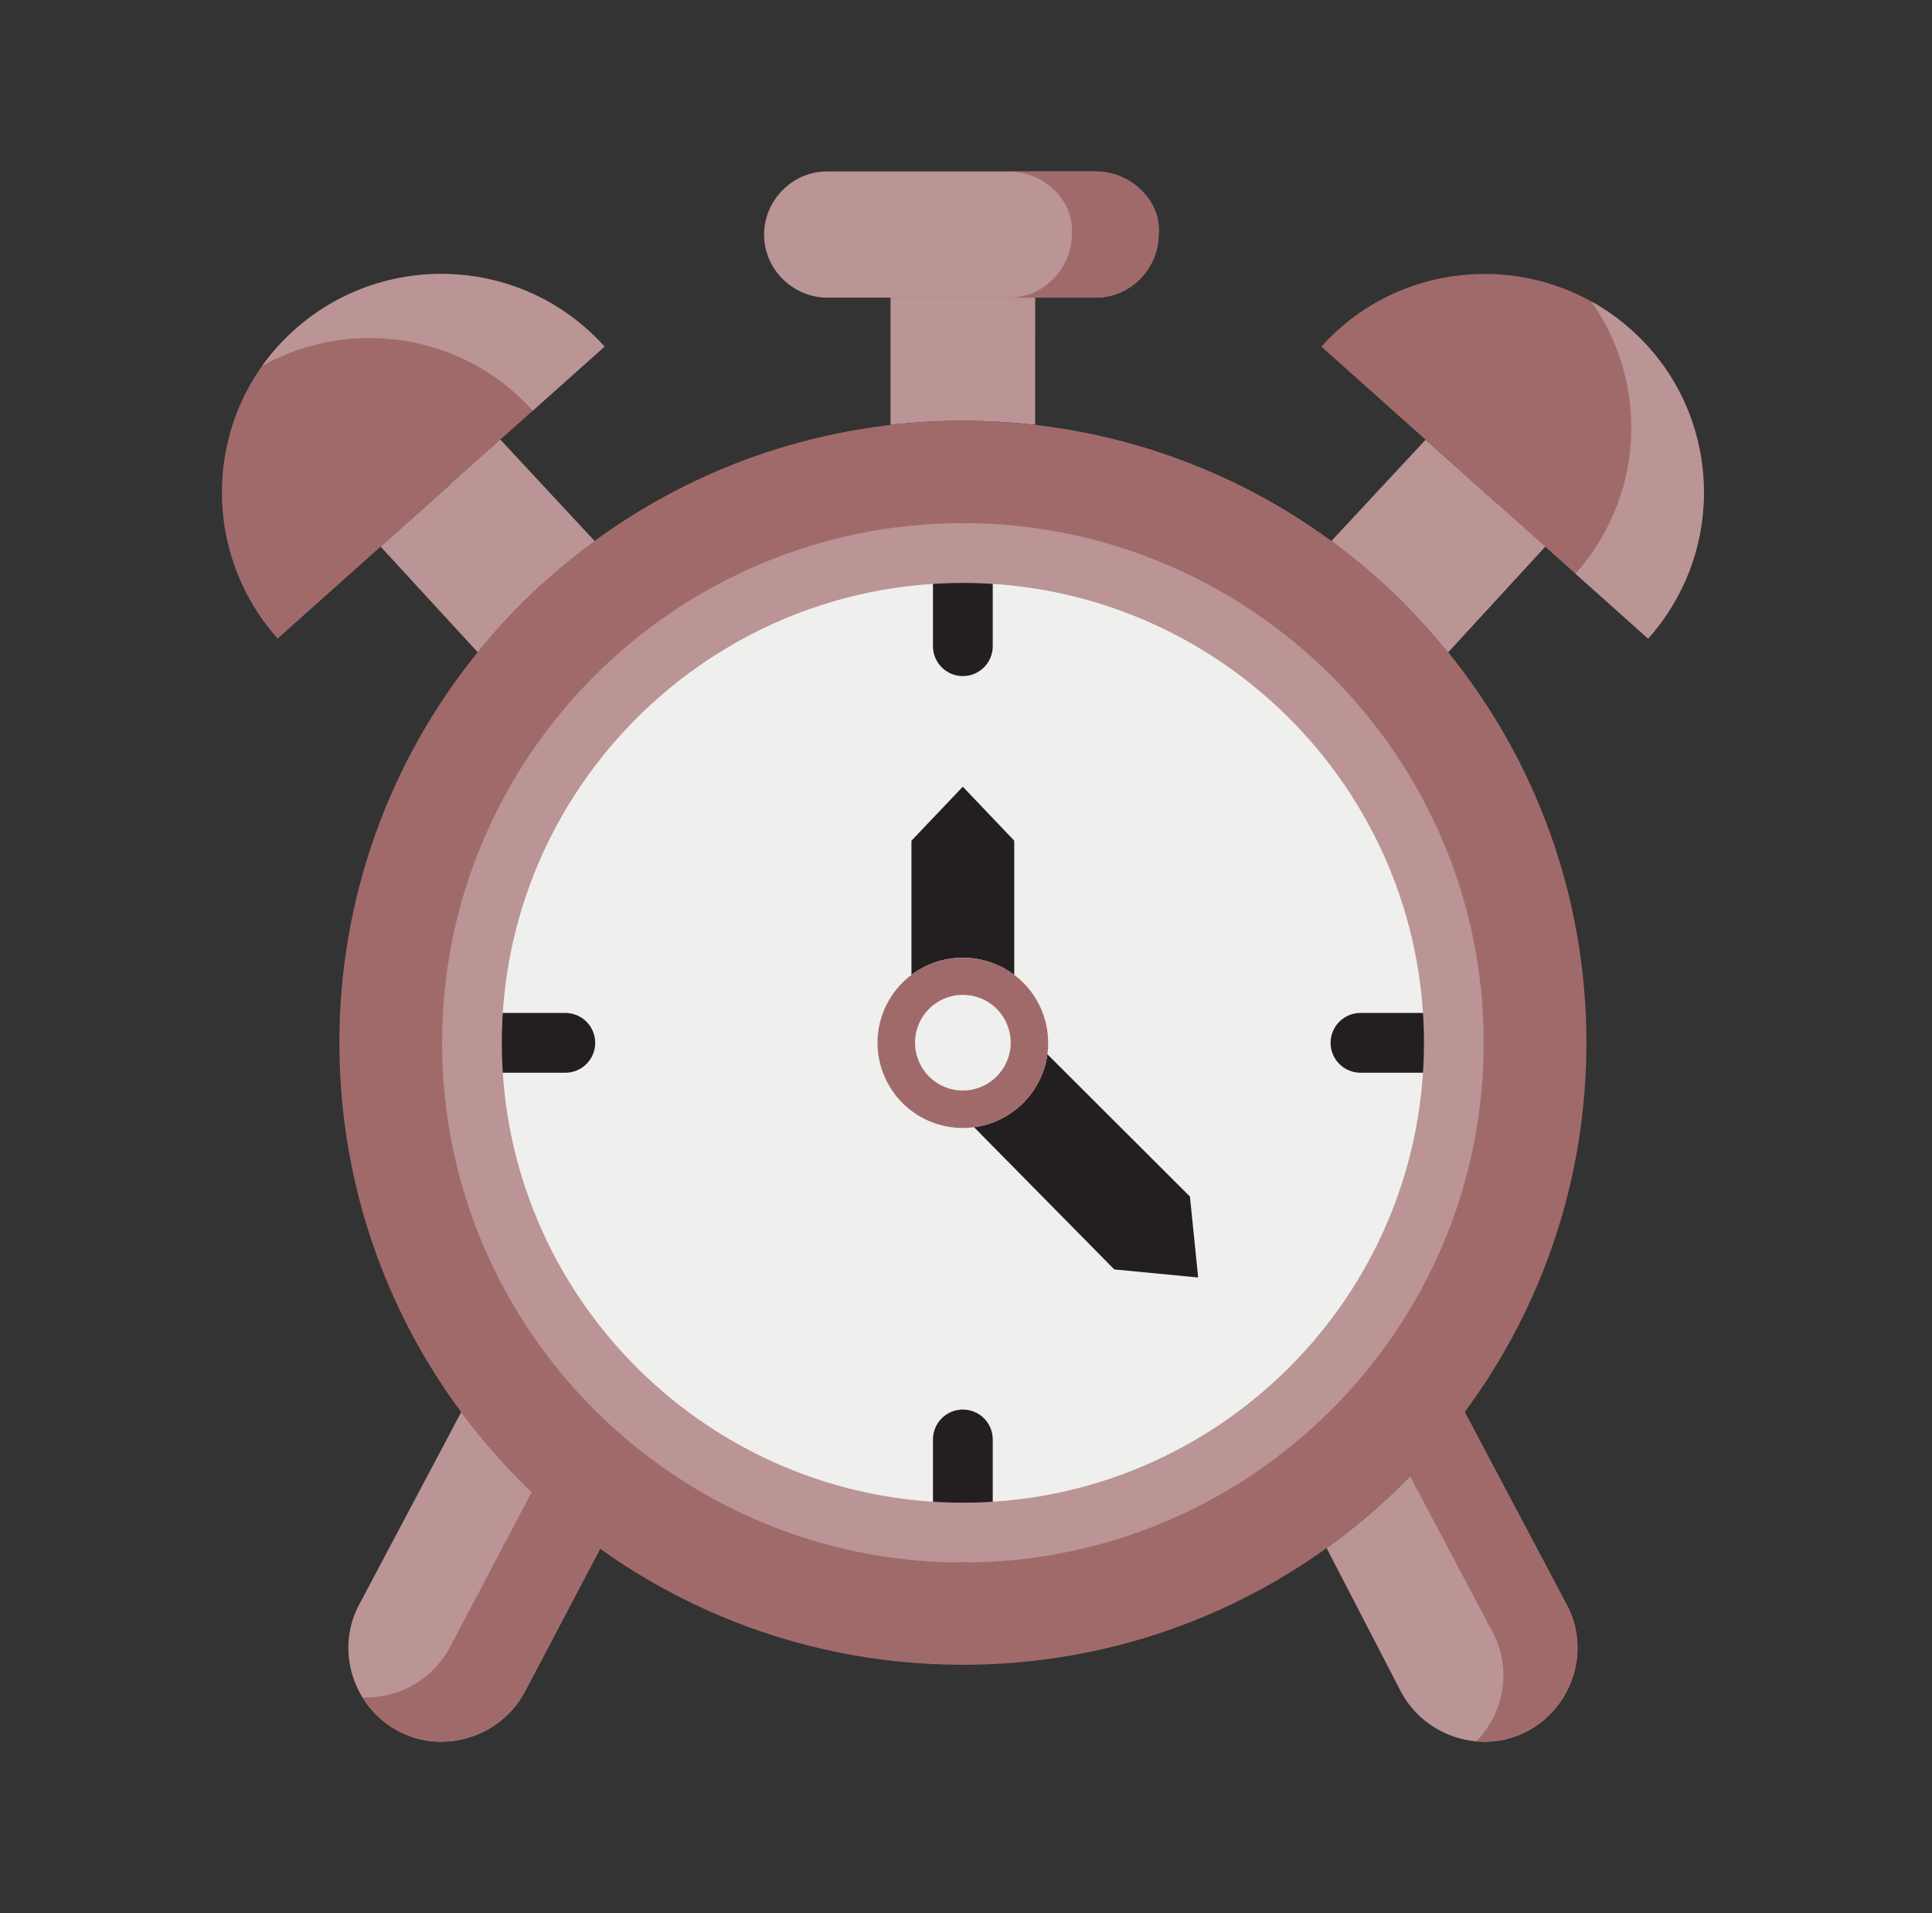
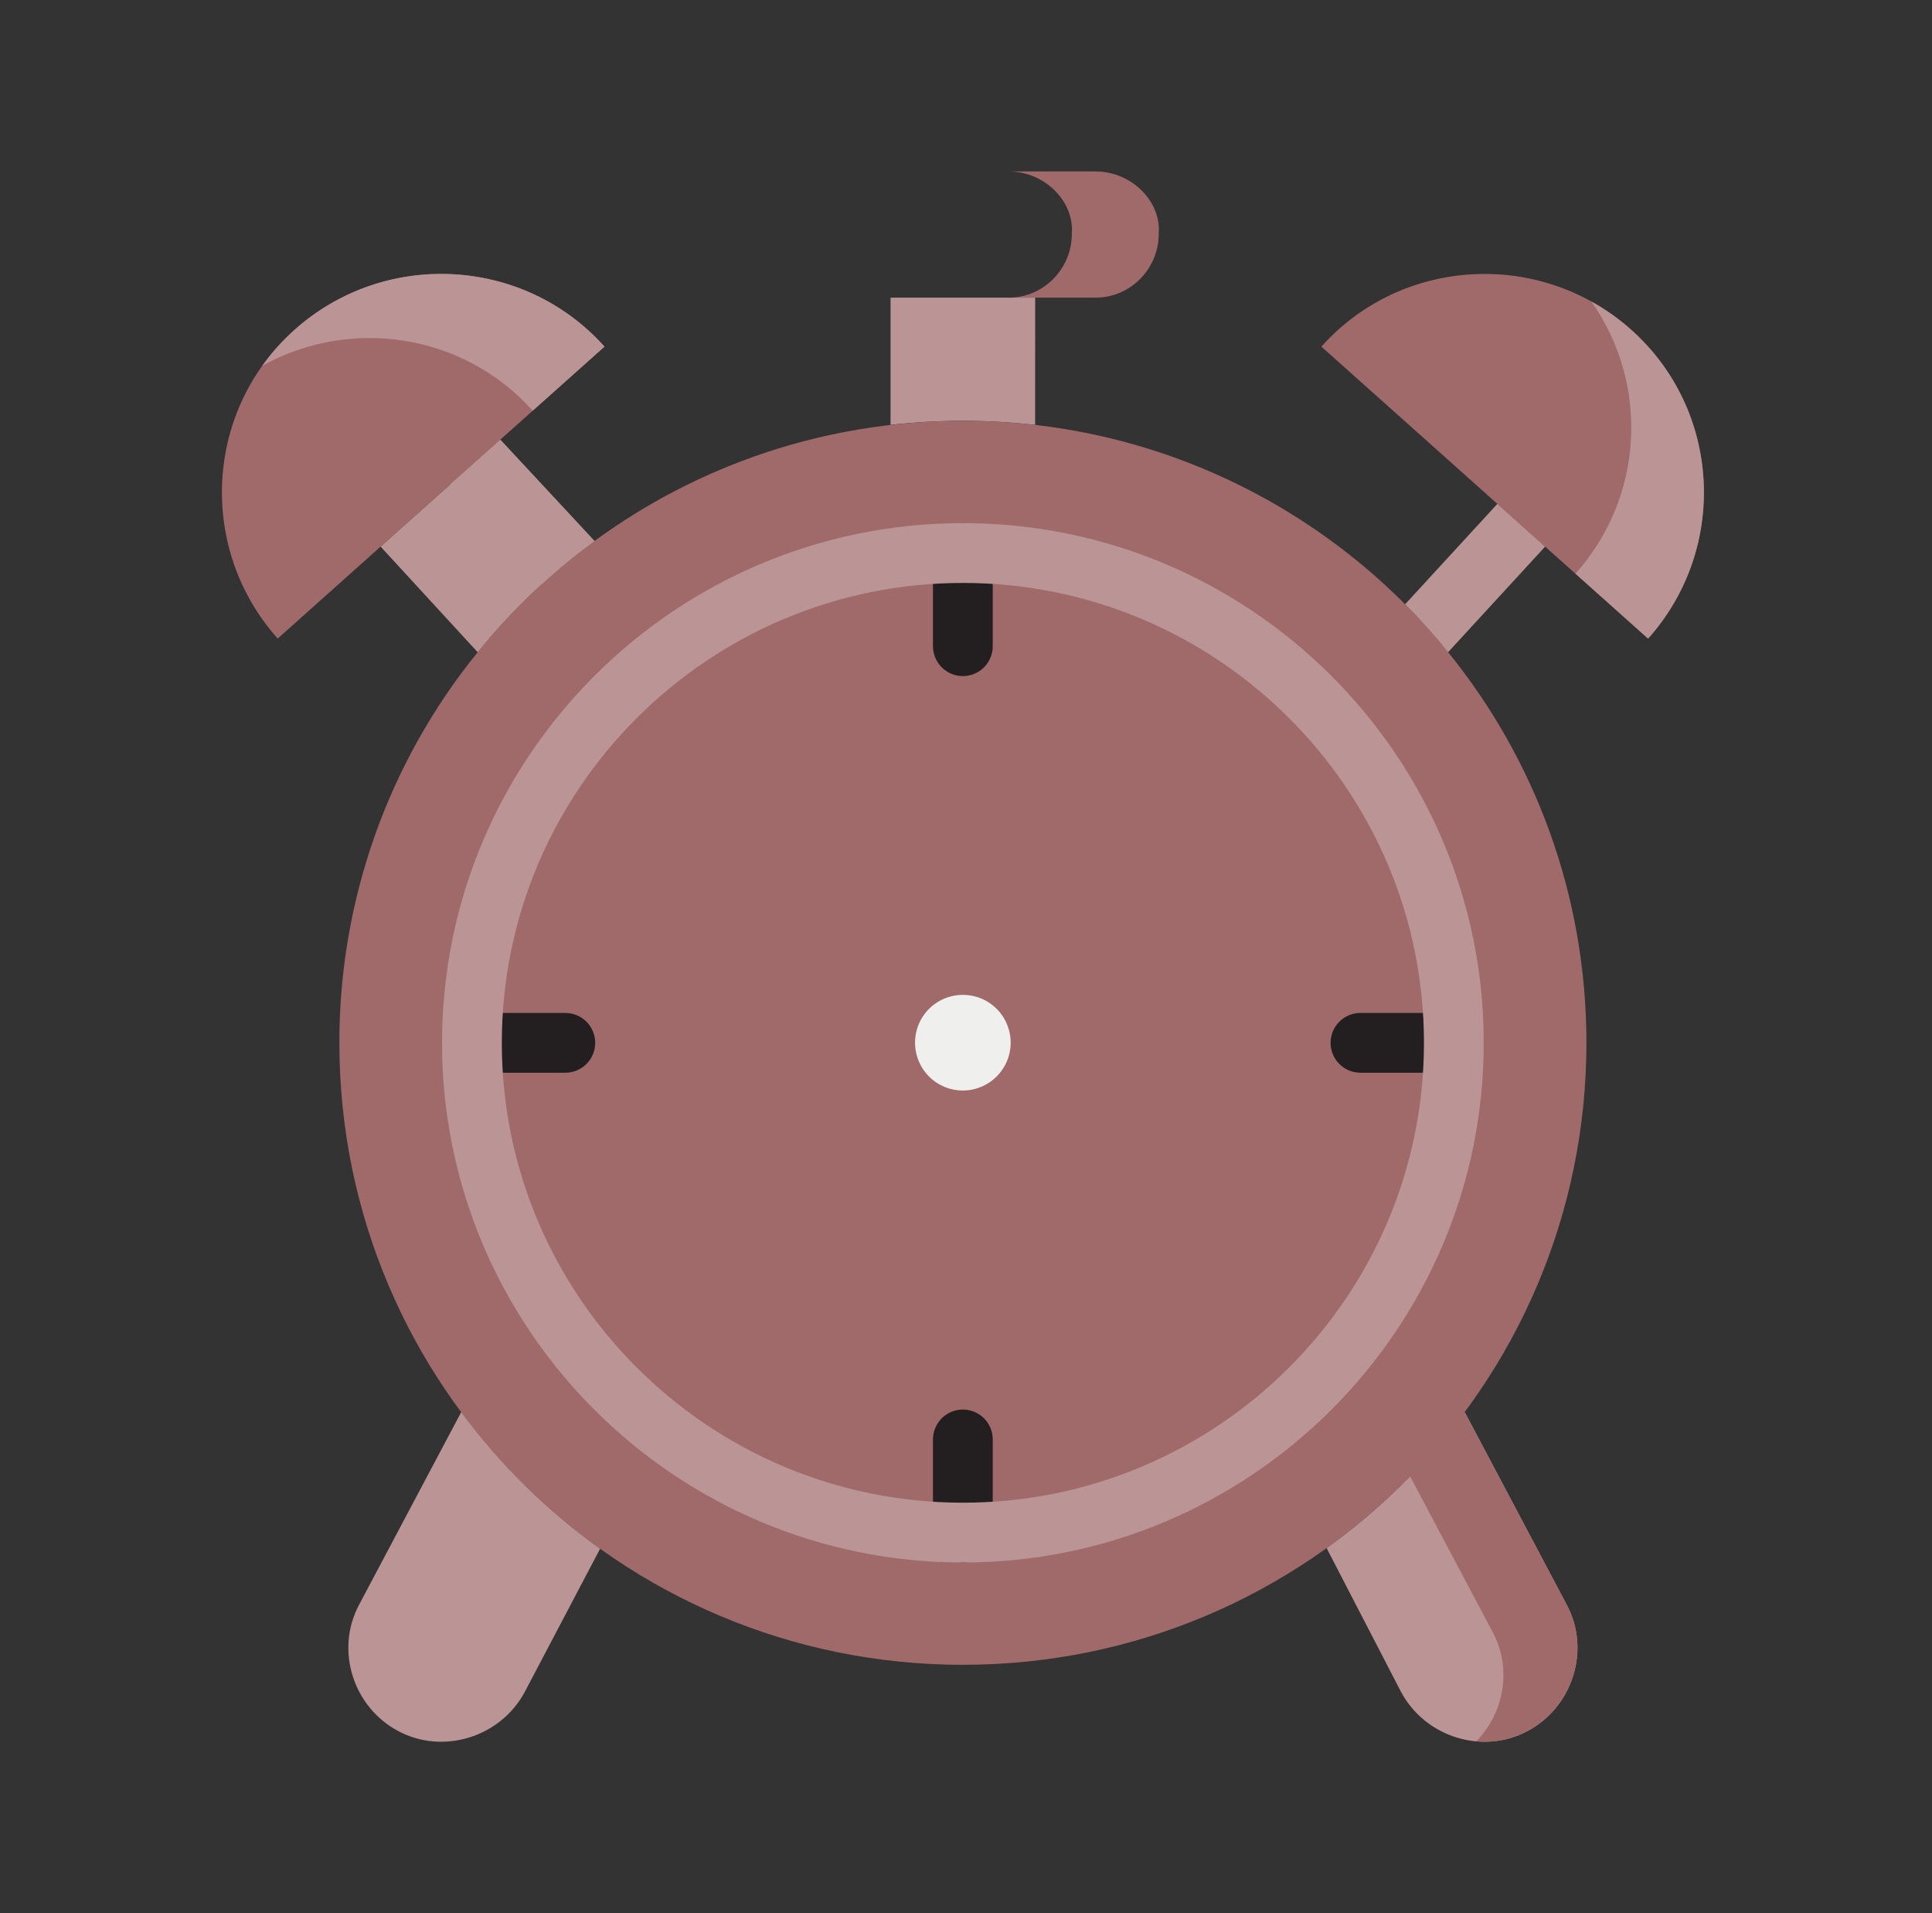
<svg xmlns="http://www.w3.org/2000/svg" fill="none" viewBox="0 0 101 100" height="100" width="101">
  <rect x="0" y="0" width="101" height="100" fill="#333333" stroke="none" />
  <g id="Frame">
    <g id="Group">
-       <path fill="#BB9495" d="M46.553 15.558H57.264C59.152 15.558 60.569 13.984 60.569 12.256C60.73 10.528 59.152 8.961 57.264 8.961H43.25C41.362 8.961 39.945 10.528 39.945 12.256C39.945 14.139 41.517 15.558 43.25 15.558H46.553Z" clip-rule="evenodd" fill-rule="evenodd" id="Vector" />
      <path fill="#BB9495" d="M54.116 15.558H46.555V22.208C47.81 22.066 49.072 21.994 50.334 21.994C51.612 21.994 52.875 22.069 54.114 22.208L54.116 15.558Z" clip-rule="evenodd" fill-rule="evenodd" id="Vector_2" />
      <path fill="#A06A6B" d="M24.972 34.09C20.286 39.862 17.733 47.072 17.742 54.506C17.742 72.464 32.334 87.017 50.337 87.017C68.341 87.017 82.934 72.464 82.934 54.506C82.934 46.773 80.228 39.669 75.705 34.09C73.933 31.896 71.881 29.942 69.603 28.278C64.015 24.184 57.265 21.983 50.337 21.995C43.134 21.995 36.472 24.326 31.078 28.278C28.8 29.944 26.748 31.897 24.972 34.09Z" clip-rule="evenodd" fill-rule="evenodd" id="Vector_3" />
      <path fill="#BB9495" d="M27.432 88.437L31.372 80.95C28.594 78.964 26.144 76.554 24.111 73.809L18.769 83.884C17.513 86.242 18.454 89.223 20.818 90.481C23.18 91.737 26.169 90.794 27.432 88.437ZM69.352 80.917L73.244 88.437C74.507 90.795 77.501 91.739 79.858 90.48C82.222 89.22 83.168 86.239 81.907 83.883L76.571 73.808C74.549 76.539 72.114 78.938 69.352 80.917Z" clip-rule="evenodd" fill-rule="evenodd" id="Vector_4" />
-       <path fill="#EFEFED" d="M50.337 28.908C36.163 28.908 24.672 40.369 24.672 54.508C24.672 68.647 36.163 80.108 50.337 80.108C64.513 80.108 76.003 68.647 76.003 54.508C76.003 40.369 64.513 28.908 50.337 28.908Z" clip-rule="evenodd" fill-rule="evenodd" id="Vector_5" />
      <path fill="#231F20" d="M50.336 35.339C49.922 35.339 49.524 35.174 49.231 34.881C48.938 34.588 48.773 34.191 48.773 33.777V28.906C48.773 28.492 48.938 28.094 49.231 27.801C49.524 27.508 49.922 27.344 50.336 27.344C50.75 27.344 51.148 27.508 51.441 27.801C51.734 28.094 51.898 28.492 51.898 28.906V33.777C51.898 34.191 51.734 34.588 51.441 34.881C51.148 35.174 50.75 35.339 50.336 35.339Z" id="Vector_6" />
-       <path fill="#231F20" d="M50.333 50.059C51.344 50.059 52.273 50.395 53.022 50.955V43.942L50.333 41.12L47.648 43.942V50.955C48.422 50.373 49.365 50.059 50.333 50.059ZM54.755 55.105C54.622 56.072 54.174 56.97 53.481 57.658C52.789 58.347 51.889 58.789 50.92 58.917L58.252 66.351L62.636 66.773L62.208 62.544L54.755 55.105Z" clip-rule="evenodd" fill-rule="evenodd" id="Vector_7" />
      <path fill="#231F20" d="M29.553 56.07H24.672C24.258 56.07 23.86 55.906 23.567 55.613C23.274 55.32 23.109 54.922 23.109 54.508C23.109 54.093 23.274 53.696 23.567 53.403C23.86 53.11 24.258 52.945 24.672 52.945H29.553C29.968 52.945 30.365 53.11 30.658 53.403C30.951 53.696 31.116 54.093 31.116 54.508C31.116 54.922 30.951 55.32 30.658 55.613C30.365 55.906 29.968 56.07 29.553 56.07ZM76.003 56.07H71.122C70.707 56.07 70.31 55.906 70.017 55.613C69.724 55.32 69.559 54.922 69.559 54.508C69.559 54.093 69.724 53.696 70.017 53.403C70.31 53.11 70.707 52.945 71.122 52.945H76.003C76.418 52.945 76.815 53.11 77.108 53.403C77.401 53.696 77.566 54.093 77.566 54.508C77.566 54.922 77.401 55.32 77.108 55.613C76.815 55.906 76.418 56.07 76.003 56.07Z" id="Vector_8" />
      <path fill="#A06A6B" d="M53.023 50.955C52.248 50.374 51.306 50.06 50.337 50.06C49.368 50.06 48.425 50.374 47.65 50.955C47.098 51.368 46.651 51.904 46.343 52.521C46.035 53.137 45.874 53.817 45.875 54.506C45.875 55.141 46.011 55.768 46.274 56.346C46.537 56.924 46.92 57.439 47.398 57.857C47.876 58.275 48.437 58.585 49.045 58.768C49.653 58.951 50.293 59.002 50.922 58.917C51.89 58.789 52.79 58.347 53.483 57.658C54.175 56.97 54.623 56.072 54.756 55.105C54.862 54.321 54.757 53.524 54.452 52.795C54.148 52.065 53.655 51.43 53.023 50.955Z" clip-rule="evenodd" fill-rule="evenodd" id="Vector_9" />
      <path fill="#EFEFED" d="M51.842 52.503C51.408 52.176 50.88 52 50.337 52C49.794 52 49.265 52.176 48.831 52.503C48.522 52.735 48.271 53.037 48.098 53.383C47.925 53.73 47.836 54.111 47.836 54.499C47.836 54.856 47.912 55.208 48.06 55.533C48.207 55.858 48.422 56.147 48.689 56.382C48.957 56.617 49.272 56.791 49.613 56.894C49.953 56.997 50.312 57.025 50.664 56.978C51.207 56.906 51.712 56.657 52.1 56.27C52.488 55.883 52.739 55.379 52.814 54.835C52.873 54.395 52.814 53.947 52.643 53.537C52.473 53.127 52.196 52.77 51.842 52.503Z" clip-rule="evenodd" fill-rule="evenodd" id="Vector_10" />
      <path fill="#231F20" d="M50.336 81.67C49.922 81.67 49.524 81.505 49.231 81.213C48.938 80.919 48.773 80.522 48.773 80.108V75.237C48.773 74.823 48.938 74.425 49.231 74.132C49.524 73.839 49.922 73.675 50.336 73.675C50.75 73.675 51.148 73.839 51.441 74.132C51.734 74.425 51.898 74.823 51.898 75.237V80.108C51.898 80.522 51.734 80.919 51.441 81.213C51.148 81.505 50.75 81.67 50.336 81.67Z" id="Vector_11" />
-       <path fill="#BB9495" d="M69.602 28.278C71.879 29.943 73.93 31.897 75.703 34.091L80.778 28.57L74.528 22.981L69.602 28.278Z" clip-rule="evenodd" fill-rule="evenodd" id="Vector_12" />
      <path fill="#A06A6B" d="M74.526 22.983L80.776 28.572L86.156 33.377C90.364 28.667 89.98 21.425 85.264 17.228C80.548 13.031 73.281 13.416 69.078 18.119L74.526 22.983ZM19.895 28.572L26.151 22.983L31.6 18.119C27.392 13.414 20.125 13.031 15.409 17.228C10.694 21.425 10.314 28.667 14.517 33.377L19.895 28.572Z" clip-rule="evenodd" fill-rule="evenodd" id="Vector_13" />
      <path fill="#BB9495" d="M26.155 22.983L19.898 28.572L24.973 34.092C26.748 31.898 28.801 29.945 31.08 28.28L26.155 22.983Z" clip-rule="evenodd" fill-rule="evenodd" id="Vector_14" />
      <path fill="#BB9495" d="M13.711 19.12C18.294 16.566 24.212 17.403 27.848 21.467L31.602 18.117C27.394 13.413 20.127 13.03 15.411 17.227C14.764 17.803 14.192 18.444 13.711 19.12ZM83.191 15.756C84.681 17.873 85.411 20.432 85.261 23.016C85.11 25.6 84.089 28.057 82.362 29.986L86.159 33.378C90.367 28.669 89.983 21.427 85.267 17.23C84.632 16.663 83.935 16.169 83.191 15.756Z" clip-rule="evenodd" fill-rule="evenodd" id="Vector_15" />
      <path fill="#A06A6B" d="M56.031 12.256C56.031 13.984 54.614 15.558 52.727 15.558H57.267C59.155 15.558 60.572 13.984 60.572 12.256C60.733 10.528 59.155 8.961 57.267 8.961H52.728C54.614 8.961 56.186 10.53 56.031 12.256ZM73.714 77.162L78.034 85.311C79.056 87.22 78.628 89.534 77.178 91.017C78.104 91.103 79.035 90.915 79.856 90.478C82.22 89.219 83.166 86.237 81.905 83.881L76.569 73.806C75.695 74.989 74.742 76.111 73.714 77.162Z" clip-rule="evenodd" fill-rule="evenodd" id="Vector_16" />
-       <path fill="#A06A6B" d="M27.794 77.989L23.511 86.122C23.069 86.938 22.406 87.614 21.599 88.073C20.793 88.532 19.873 88.756 18.945 88.719C19.389 89.439 20.025 90.058 20.817 90.478C23.181 91.738 26.17 90.792 27.431 88.436L31.372 80.949C30.111 80.048 28.915 79.059 27.794 77.989Z" clip-rule="evenodd" fill-rule="evenodd" id="Vector_17" />
      <path fill="#BB9495" d="M23.5 25.35L28.323 30.535C29.197 29.73 30.116 28.977 31.077 28.278L26.152 22.983L23.5 25.35ZM78.28 26.336L73.456 31.584C74.247 32.38 74.997 33.216 75.702 34.091L80.777 28.57L78.28 26.336Z" clip-rule="evenodd" fill-rule="evenodd" id="Vector_18" />
      <path fill="#BB9495" d="M50.337 81.67C35.325 81.67 23.109 69.486 23.109 54.508C23.109 39.53 35.325 27.344 50.337 27.344C65.352 27.344 77.566 39.528 77.566 54.506C77.566 69.484 65.352 81.67 50.337 81.67ZM50.337 30.469C37.047 30.469 26.234 41.252 26.234 54.506C26.234 67.759 37.047 78.544 50.337 78.544C63.628 78.544 74.441 67.761 74.441 54.506C74.441 41.253 63.628 30.469 50.337 30.469Z" id="Vector_19" />
    </g>
  </g>
</svg>